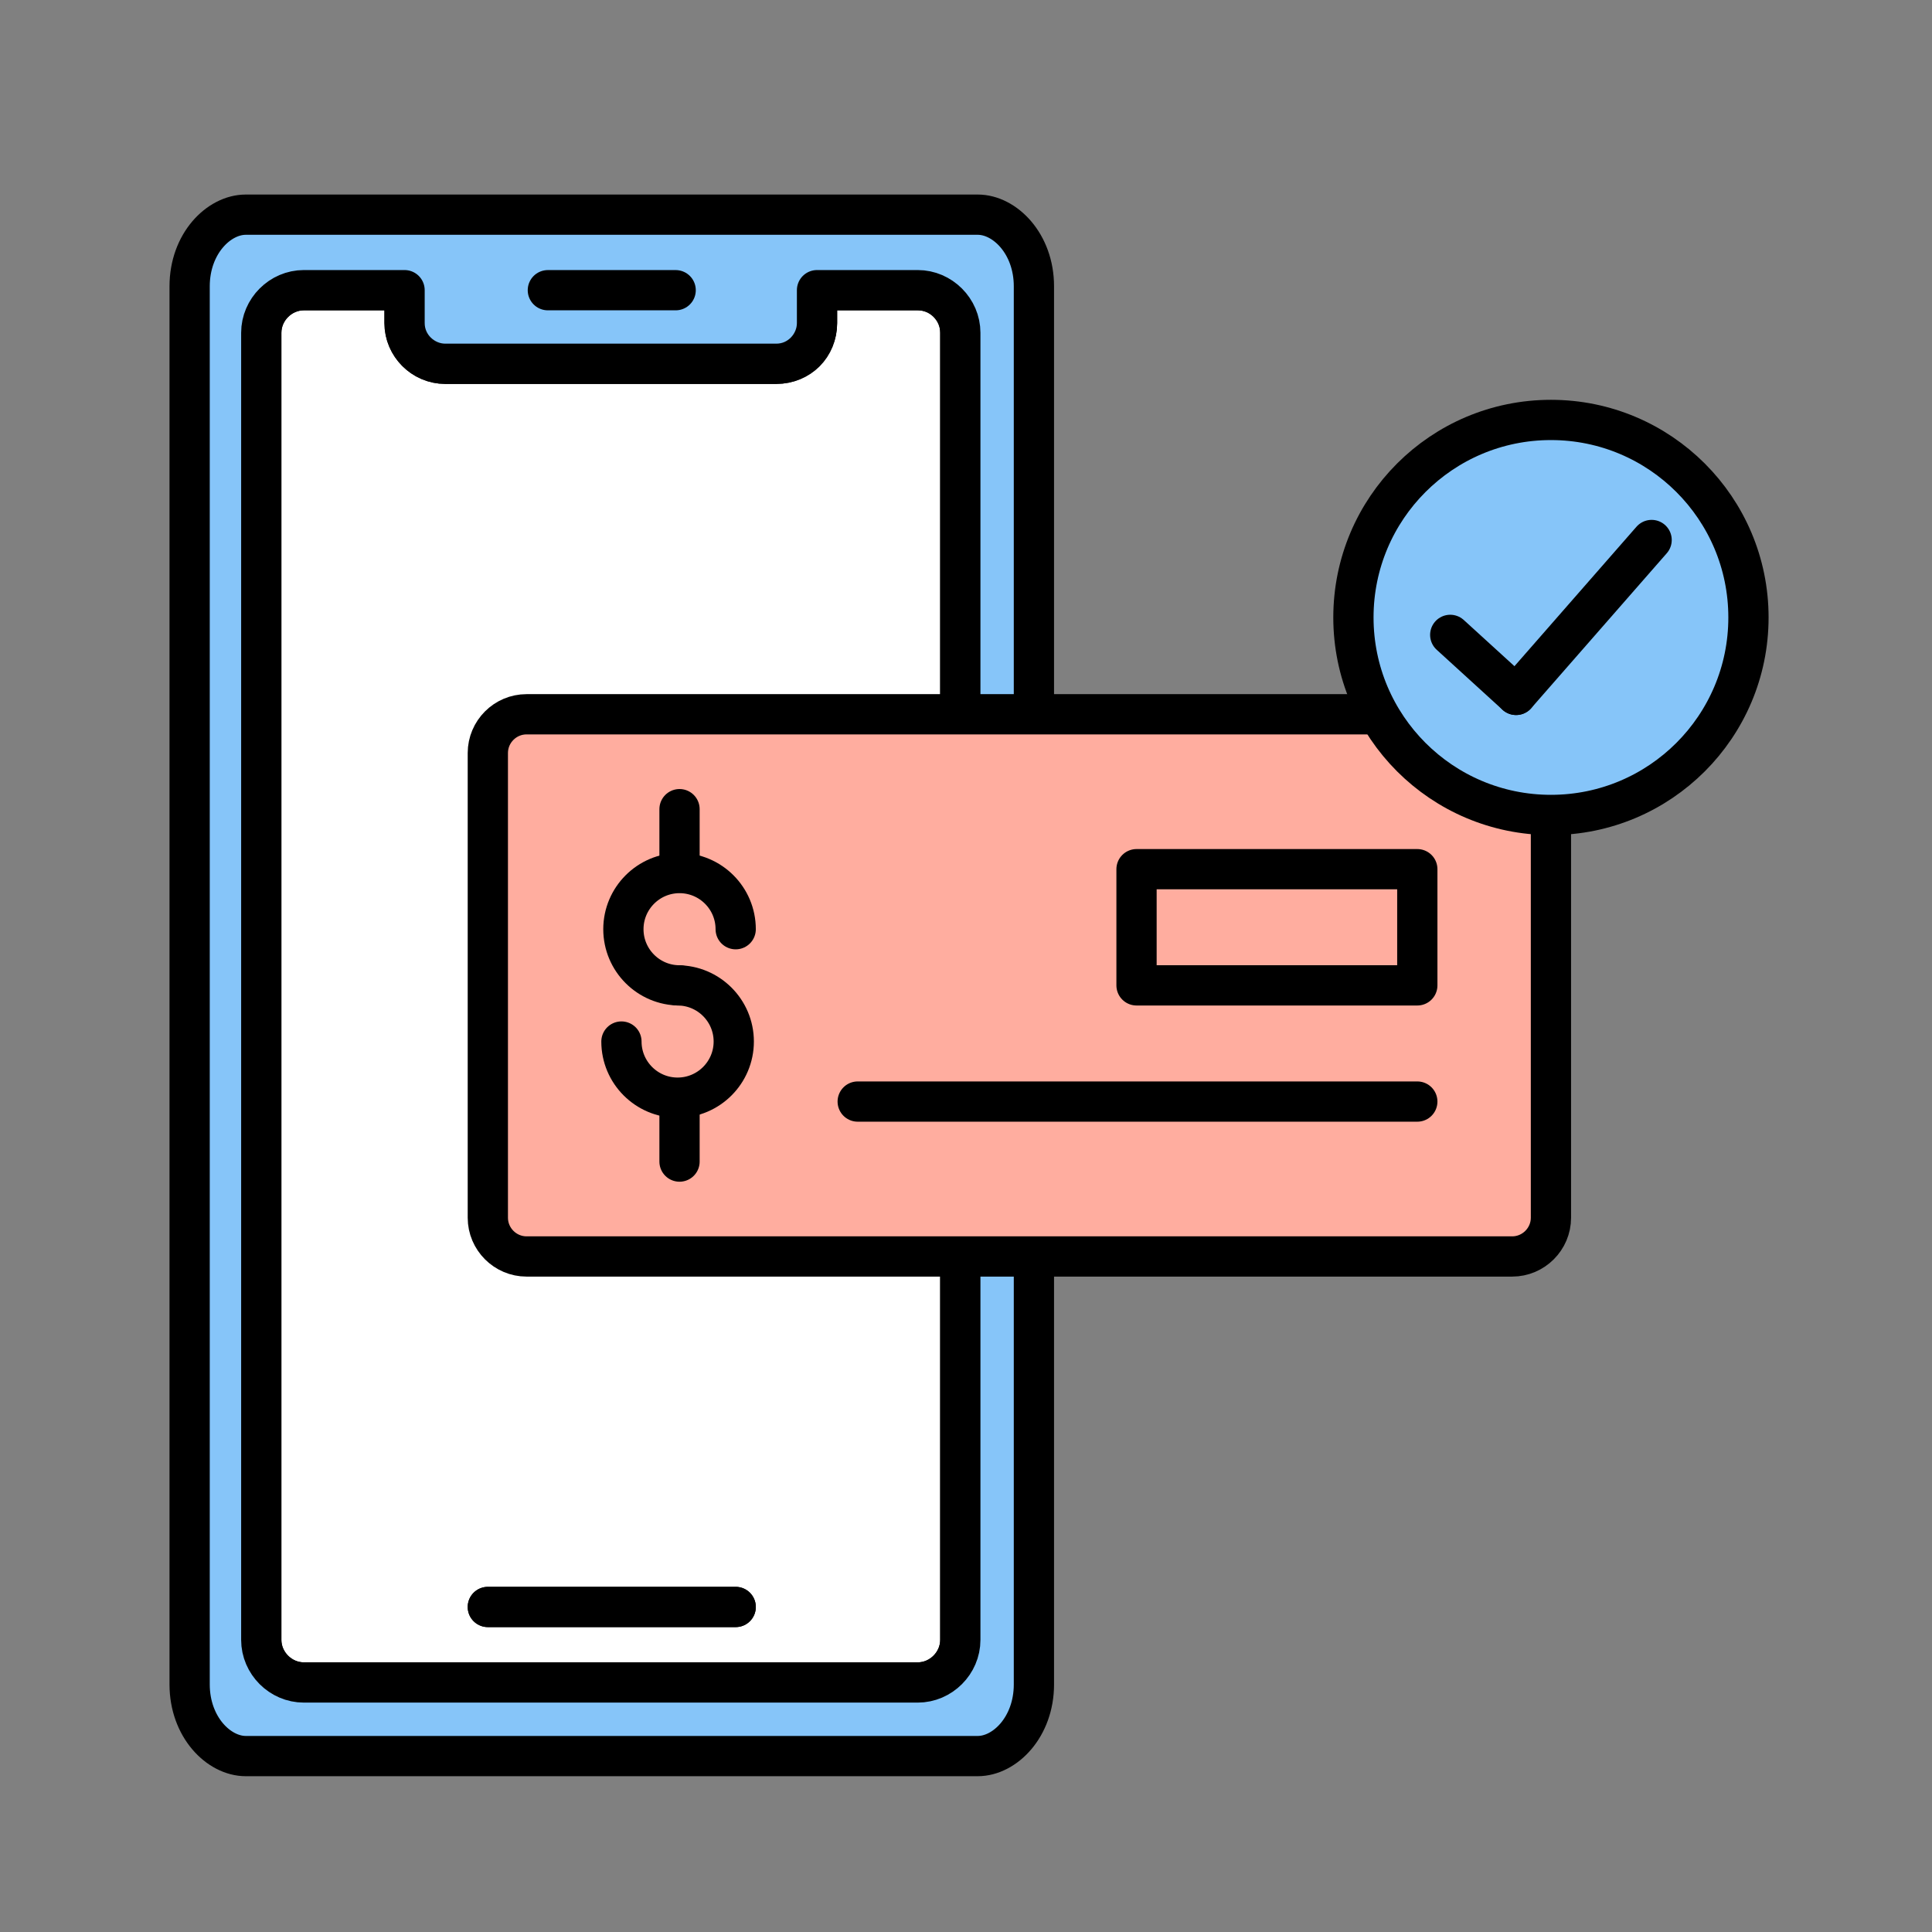
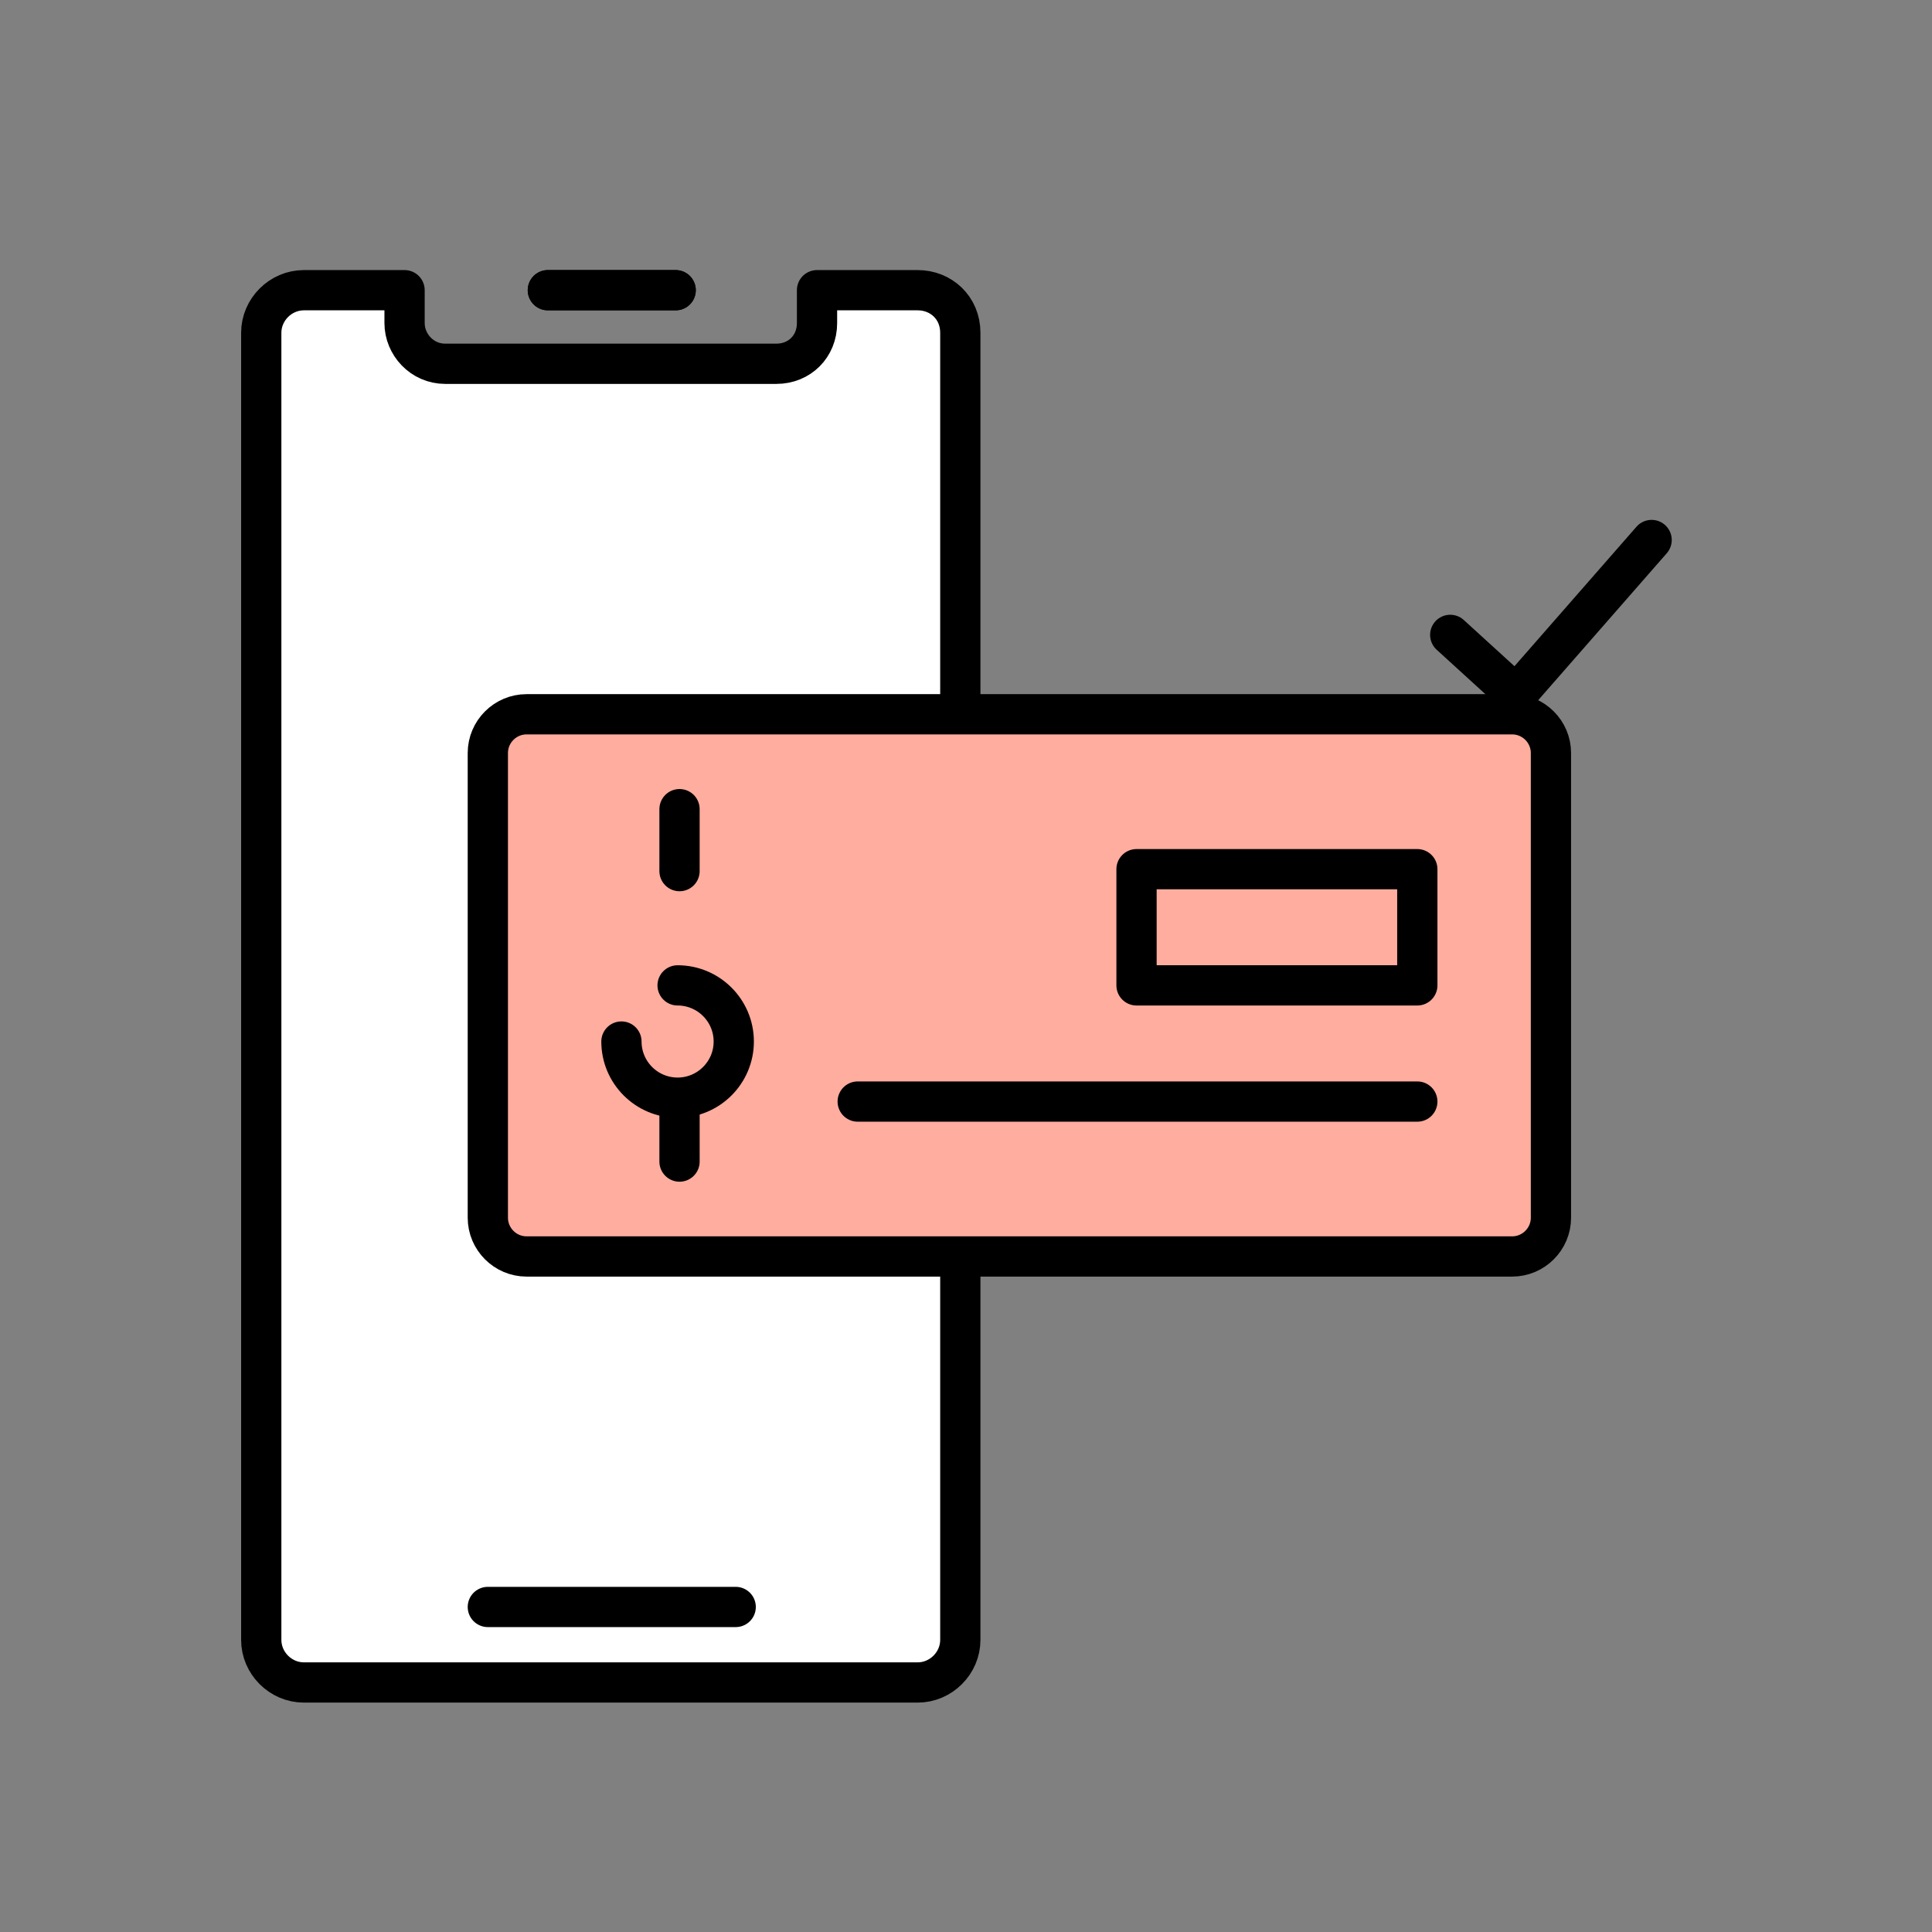
<svg xmlns="http://www.w3.org/2000/svg" width="72" height="72" viewBox="0 0 72 72" fill="none">
  <rect x="0" y="0" width="72" height="72" fill="#808080" stroke="none" />
  <path d="M34.2 10.815H30.448V12.041C30.448 12.907 29.798 13.557 28.932 13.557H16.592C15.726 13.557 15.077 12.835 15.077 12.041V10.815H11.324C10.458 10.815 9.736 11.536 9.736 12.402V61.114C9.736 61.98 10.458 62.701 11.324 62.701H34.2C35.066 62.701 35.788 61.98 35.788 61.114V12.402C35.788 11.464 35.066 10.815 34.2 10.815Z" fill="white" stroke="black" stroke-width="1.5" stroke-miterlimit="10" stroke-linecap="round" stroke-linejoin="round" />
  <path d="M18.18 59.887H27.417" stroke="black" stroke-width="1.5" stroke-miterlimit="10" stroke-linecap="round" stroke-linejoin="round" />
  <path d="M20.417 10.815H25.18" stroke="black" stroke-width="1.5" stroke-miterlimit="10" stroke-linecap="round" stroke-linejoin="round" />
-   <path d="M36.438 8H9.159C8.149 8 7.067 9.082 7.067 10.67V62.773C7.067 64.361 8.149 65.444 9.159 65.444H36.438C37.448 65.444 38.531 64.361 38.531 62.773V10.67C38.531 9.082 37.448 8 36.438 8ZM35.788 61.114C35.788 61.98 35.067 62.701 34.201 62.701H11.324C10.458 62.701 9.737 61.98 9.737 61.114V12.402C9.737 11.536 10.458 10.814 11.324 10.814H15.077V12.041C15.077 12.907 15.799 13.557 16.592 13.557H28.933C29.799 13.557 30.448 12.835 30.448 12.041V10.814H34.201C35.067 10.814 35.788 11.536 35.788 12.402V61.114Z" fill="#86C5F9" stroke="black" stroke-width="1.5" stroke-miterlimit="10" stroke-linecap="round" stroke-linejoin="round" />
-   <path d="M18.18 59.887H27.417" stroke="black" stroke-width="1.5" stroke-miterlimit="10" stroke-linecap="round" stroke-linejoin="round" />
  <path d="M20.417 10.815H25.18" stroke="black" stroke-width="1.5" stroke-miterlimit="10" stroke-linecap="round" stroke-linejoin="round" />
  <path d="M57.799 28.062V45.382C57.799 46.175 57.149 46.825 56.355 46.825H19.623C18.829 46.825 18.18 46.175 18.18 45.382V28.062C18.18 27.268 18.829 26.619 19.623 26.619H56.355C57.149 26.619 57.799 27.268 57.799 28.062Z" fill="#FFAD9F" stroke="black" stroke-width="1.5" stroke-miterlimit="10" stroke-linecap="round" stroke-linejoin="round" />
-   <path d="M27.417 34.629C27.417 33.474 26.479 32.536 25.324 32.536C24.17 32.536 23.232 33.474 23.232 34.629C23.232 35.784 24.17 36.722 25.324 36.722" stroke="black" stroke-width="1.5" stroke-miterlimit="10" stroke-linecap="round" stroke-linejoin="round" />
  <path d="M23.159 38.815C23.159 39.969 24.097 40.907 25.252 40.907C26.407 40.907 27.345 39.969 27.345 38.815C27.345 37.66 26.407 36.722 25.252 36.722" stroke="black" stroke-width="1.5" stroke-miterlimit="10" stroke-linecap="round" stroke-linejoin="round" />
  <path d="M25.324 40.98V43.289" stroke="black" stroke-width="1.5" stroke-miterlimit="10" stroke-linecap="round" stroke-linejoin="round" />
  <path d="M25.324 30.155V32.464" stroke="black" stroke-width="1.5" stroke-miterlimit="10" stroke-linecap="round" stroke-linejoin="round" />
  <path d="M31.964 41.052H52.819" stroke="black" stroke-width="1.5" stroke-miterlimit="10" stroke-linecap="round" stroke-linejoin="round" />
  <path d="M52.819 32.392H42.355V36.722H52.819V32.392Z" stroke="black" stroke-width="1.5" stroke-miterlimit="10" stroke-linecap="round" stroke-linejoin="round" />
-   <path d="M57.799 30.371C61.864 30.371 65.16 27.076 65.16 23.011C65.16 18.945 61.864 15.65 57.799 15.65C53.733 15.65 50.438 18.945 50.438 23.011C50.438 27.076 53.733 30.371 57.799 30.371Z" fill="#86C5F9" stroke="black" stroke-width="1.5" stroke-miterlimit="10" stroke-linecap="round" stroke-linejoin="round" />
  <path d="M54.046 23.66L56.5 25.897" stroke="black" stroke-width="1.5" stroke-miterlimit="10" stroke-linecap="round" stroke-linejoin="round" />
  <path d="M61.551 20.124L56.5 25.897" stroke="black" stroke-width="1.5" stroke-miterlimit="10" stroke-linecap="round" stroke-linejoin="round" />
</svg>